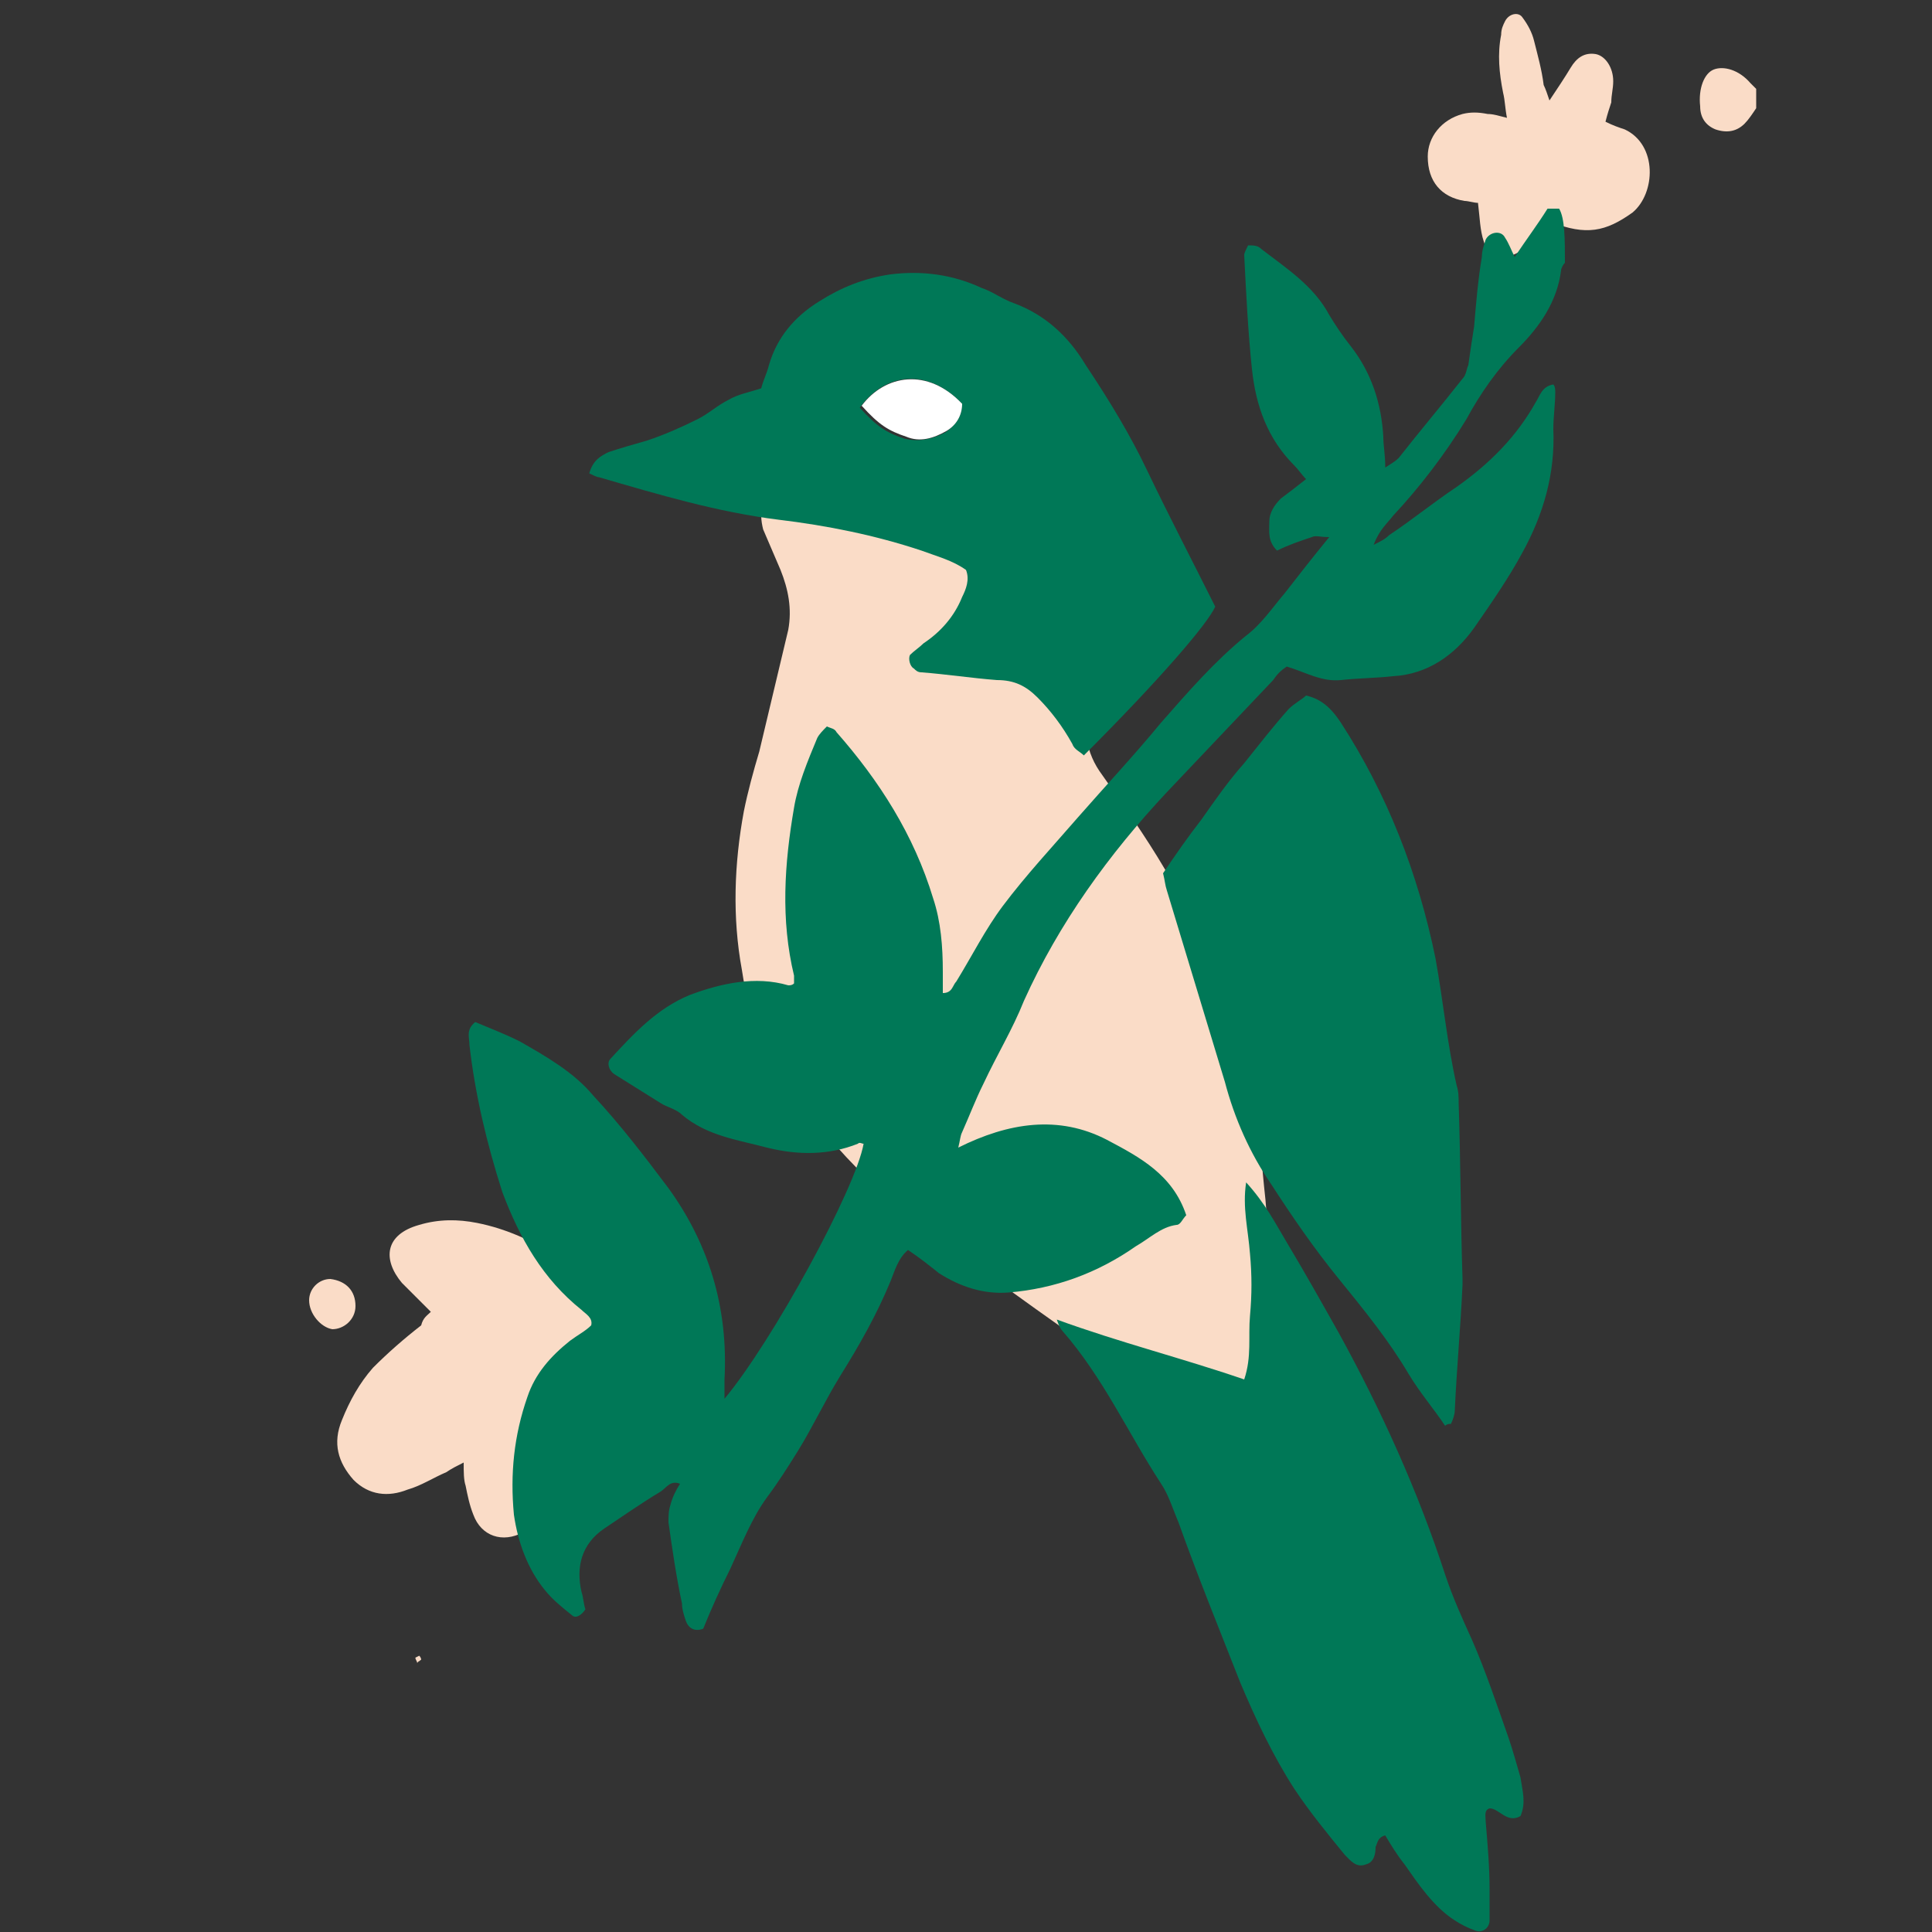
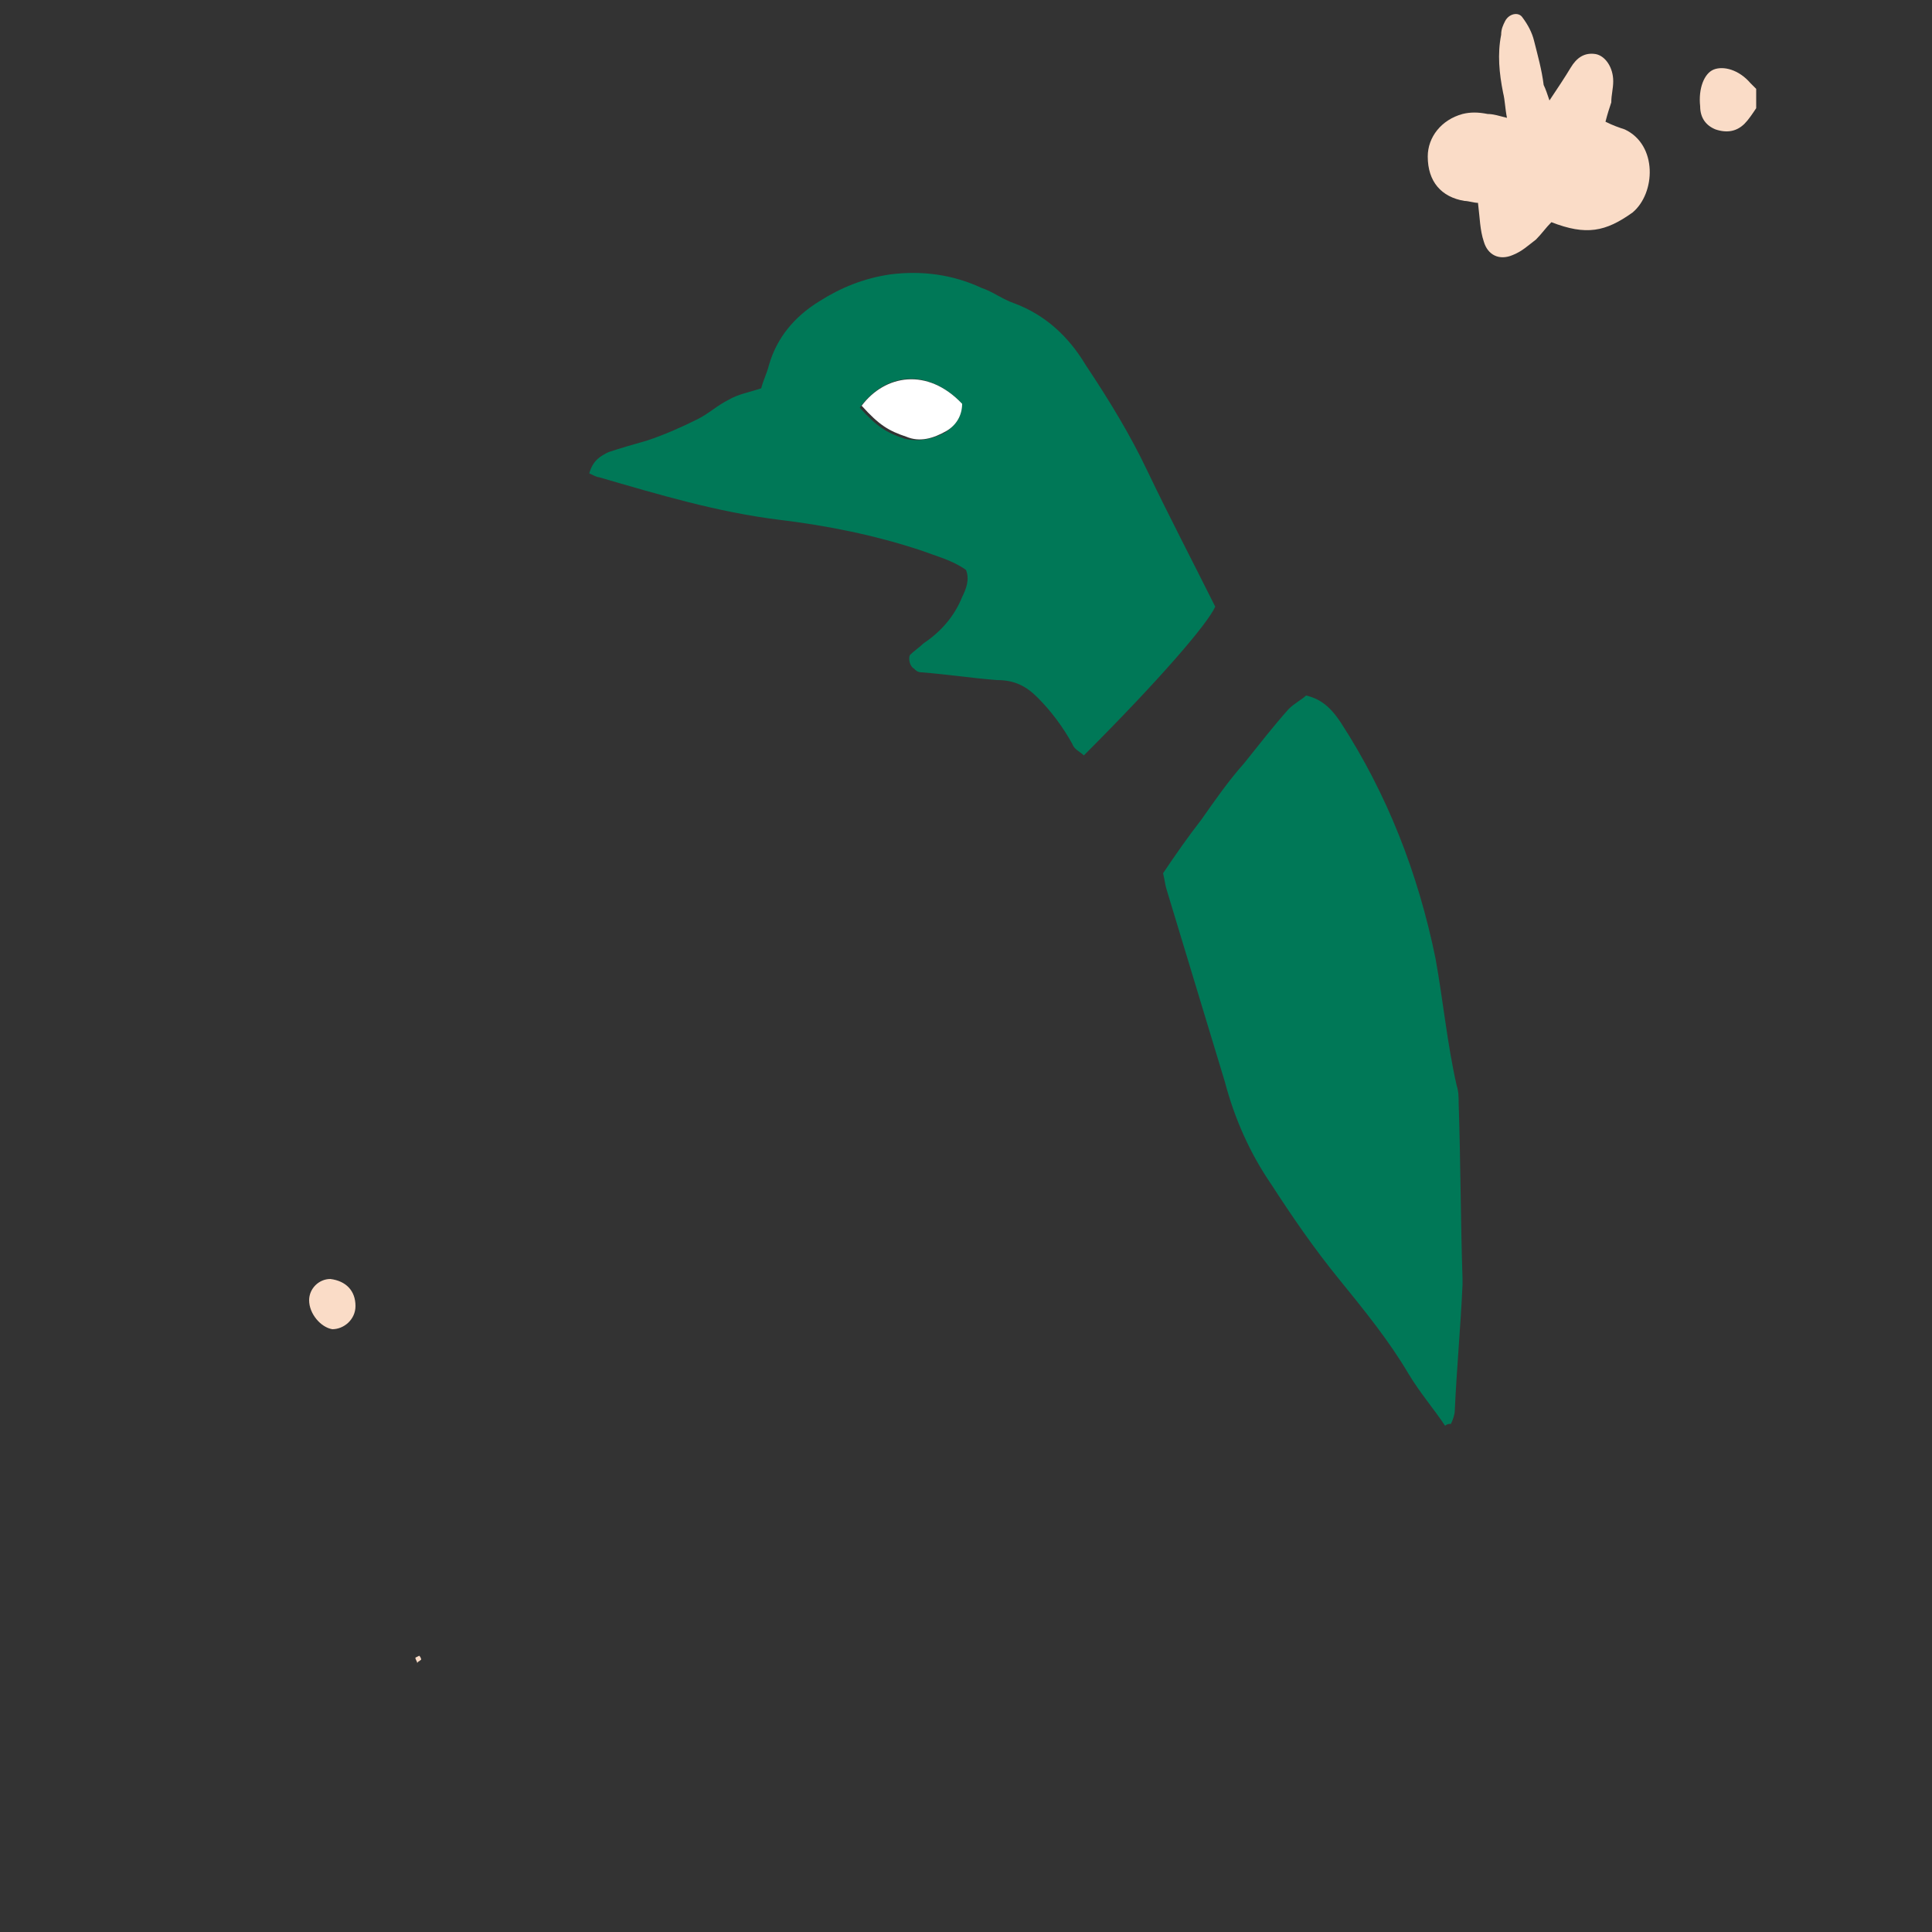
<svg xmlns="http://www.w3.org/2000/svg" version="1.1" id="Calque_1" x="0px" y="0px" viewBox="0 0 100 100" style="enable-background:new 0 0 100 100;" xml:space="preserve">
  <rect x="0" y="0" width="100" height="100" fill="#333333" stroke="none" />
  <style type="text/css">
	.st0{fill:#FADCC7;}
	.st1{fill:#007857;}
	.st2{fill:#FFFFFF;}
</style>
  <path class="st0" d="M90.9,5.6c-0.2,0.3-0.4,0.6-0.6,0.8c-0.4,0.4-0.9,0.5-1.5,0.3C88.3,6.5,88,6.1,88,5.5c-0.1-0.9,0.2-1.7,0.7-1.9  c0.5-0.2,1.3,0,1.9,0.7c0.1,0.1,0.2,0.2,0.3,0.3C90.9,4.9,90.9,5.2,90.9,5.6z" />
-   <path class="st0" d="M39.6,25.8c2.4,0,4.7,0.5,6.9,1c2.8,0.7,4.8,2.4,6.4,4.6c1,1.3,1.8,2.8,2.5,4.2c0.4,0.7,0.6,1.6,0.8,2.4  c0.1,0.7,0.3,1.3,0.7,1.9c1.2,1.7,2.4,3.4,3.4,5.1c1.1,1.8,2.2,3.5,2.9,5.4c0.8,2,1.3,4.1,1.7,6.3c0.3,1.8,0.4,3.6,0.6,5.4  c0.2,2.5,0.4,5,0.6,7.4c0.1,1.6,0.2,3.3,0.2,4.9c0,0.3-0.1,0.5-0.1,0.9c-0.3-0.1-0.5-0.1-0.6-0.2c-0.6-0.6-1.4-0.9-1.9-1.7  c-0.2-0.3-0.6-0.4-0.9-0.5c-2.7-0.6-4.9-2.1-7-3.6c-3-2.1-5.9-4.2-8.8-6.5c-3.1-2.4-5.5-5.3-7.3-8.7c-0.7-1.2-1.1-2.5-1.3-3.9  c-0.5-2.7-0.4-5.5,0.1-8.2c0.2-1,0.5-2.1,0.8-3.1c0.5-2.1,1-4.2,1.5-6.3c0.2-1.1,0-2.1-0.4-3.1c-0.3-0.7-0.6-1.4-0.9-2.1  C39.4,27,39.3,26.4,39.6,25.8z" />
-   <path class="st0" d="M22.3,67.9c-0.2-0.2-0.4-0.4-0.6-0.6c-0.3-0.3-0.6-0.6-0.9-0.9c-1-1.2-0.9-2.5,0.9-3c1-0.3,2-0.3,3-0.1  c1.5,0.3,2.8,0.9,4.1,1.7c0.4,0.2,0.7,0.5,1,0.8c0.8,0.8,1.4,1.7,1.4,2.9c-0.1,1.2-0.1,2.3-0.3,3.5c-0.1,0.9-0.3,1.9-0.6,2.8  c-0.5,1.6-1.5,2.9-2.8,4c-0.1,0.1-0.3,0.2-0.4,0.3c-1.1,0.6-2.2,0.2-2.6-0.9c-0.2-0.5-0.3-1-0.4-1.5c-0.1-0.3-0.1-0.7-0.1-1.2  c-0.4,0.2-0.6,0.3-0.9,0.5c-0.7,0.3-1.3,0.7-2,0.9c-1,0.4-2,0.3-2.8-0.5c-0.8-0.9-1.1-1.9-0.6-3.1c0.4-1,0.9-1.9,1.6-2.7  c0.8-0.8,1.6-1.5,2.5-2.2C21.9,68.2,22.1,68.1,22.3,67.9z" />
  <path class="st0" d="M83.1,6.3c0.4,0.2,0.7,0.3,1,0.4c1.7,0.8,1.6,3.3,0.4,4.3c-1.4,1-2.4,1.2-4.2,0.5c-0.3,0.3-0.5,0.6-0.8,0.9  c-0.4,0.3-0.7,0.6-1.2,0.8c-0.7,0.3-1.3,0-1.5-0.7c-0.2-0.6-0.2-1.2-0.3-2c-0.2,0-0.5-0.1-0.7-0.1c-1.2-0.2-1.9-1-1.9-2.3  c0-1,0.7-1.9,1.8-2.2c0.4-0.1,0.8-0.1,1.3,0c0.3,0,0.6,0.1,1,0.2c-0.1-0.5-0.1-0.9-0.2-1.3c-0.2-1-0.3-2-0.1-3  c0-0.3,0.1-0.5,0.2-0.7c0.2-0.4,0.7-0.5,0.9-0.2c0.3,0.4,0.5,0.8,0.6,1.2c0.2,0.8,0.4,1.5,0.5,2.3c0.1,0.2,0.2,0.5,0.3,0.8  C80.6,4.6,81,4,81.3,3.5c0.3-0.5,0.7-0.8,1.3-0.7c0.5,0.1,0.9,0.7,0.9,1.4c0,0.4-0.1,0.7-0.1,1.1C83.3,5.6,83.2,5.9,83.1,6.3z" />
  <path class="st0" d="M18.4,67.6c0,0.7-0.6,1.2-1.2,1.2C16.6,68.7,16,68,16,67.3c0-0.6,0.5-1.1,1.1-1.1  C17.9,66.3,18.4,66.8,18.4,67.6z" />
  <path class="st0" d="M21.6,86.1c0-0.1-0.1-0.2-0.1-0.3c0,0,0.2-0.1,0.2-0.1c0.1,0.1,0.1,0.2,0.1,0.2C21.7,86,21.6,86,21.6,86.1z" />
-   <path class="st1" d="M81,13.6c-0.1,0.1-0.2,0.3-0.2,0.4c-0.2,1.6-1.1,2.9-2.2,4c-1.1,1.1-2,2.4-2.7,3.7c-1.1,1.8-2.4,3.5-3.8,5  c-0.3,0.4-0.7,0.7-1,1.5c0.4-0.2,0.6-0.3,0.8-0.5c1.2-0.8,2.3-1.7,3.5-2.5c1.7-1.2,3.1-2.6,4.1-4.4c0.2-0.3,0.3-0.8,0.9-0.9  c0.1,0.1,0.1,0.3,0.1,0.4c0,0.6-0.1,1.3-0.1,1.9c0.1,2.3-0.5,4.4-1.6,6.4c-0.7,1.3-1.6,2.6-2.5,3.9c-1,1.4-2.4,2.4-4.2,2.5  c-0.9,0.1-1.8,0.1-2.7,0.2c-1,0.1-1.8-0.4-2.8-0.7c-0.3,0.2-0.5,0.4-0.7,0.7c-1.8,1.9-3.6,3.8-5.5,5.8c-3,3.2-5.6,6.8-7.4,10.8  c-0.6,1.5-1.4,2.8-2.1,4.3c-0.4,0.8-0.7,1.6-1.1,2.5c-0.1,0.2-0.1,0.4-0.2,0.8c2.6-1.3,5.2-1.7,7.7-0.4c1.7,0.9,3.4,1.8,4.1,3.9  c-0.2,0.2-0.3,0.5-0.5,0.5c-0.8,0.1-1.4,0.7-2.1,1.1c-2,1.4-4.2,2.2-6.6,2.4c-1.3,0.1-2.5-0.3-3.6-1c-0.5-0.4-1-0.8-1.6-1.2  c-0.5,0.4-0.7,1.1-0.9,1.6c-0.7,1.7-1.6,3.3-2.6,4.9c-0.8,1.3-1.4,2.6-2.2,3.9c-0.5,0.8-1,1.6-1.6,2.4c-0.8,1.1-1.3,2.4-1.9,3.7  c-0.5,1-1,2.1-1.4,3.1c-0.5,0.2-0.8-0.1-0.9-0.4c-0.1-0.3-0.2-0.6-0.2-0.9c-0.3-1.4-0.5-2.8-0.7-4.2c0-0.3,0-0.6,0.1-0.9  c0.1-0.4,0.3-0.8,0.5-1.1c-0.5-0.2-0.7,0.2-1,0.4c-1,0.6-2,1.3-2.9,1.9c-1.2,0.8-1.5,2-1.2,3.3c0.1,0.3,0.1,0.6,0.2,0.9  c-0.2,0.3-0.5,0.5-0.7,0.3c-0.5-0.4-1-0.8-1.4-1.3c-0.9-1.1-1.4-2.5-1.6-3.9c-0.2-2.1,0-4.1,0.7-6.1c0.4-1.2,1.2-2.1,2.2-2.9  c0.4-0.3,0.8-0.5,1.1-0.8c0.1-0.4-0.3-0.6-0.5-0.8c-2-1.6-3.2-3.7-4.1-6.1c-0.8-2.5-1.4-5-1.7-7.6c0-0.4-0.2-0.8,0.3-1.2  c0.7,0.3,1.5,0.6,2.3,1c1.4,0.8,2.8,1.6,3.8,2.8c1.4,1.5,2.7,3.2,3.9,4.8c2.1,2.9,3.1,6.2,2.9,9.9c0,0.3,0,0.6,0,1  c2.5-3,6.8-10.9,7.2-13.2c-0.1,0-0.2-0.1-0.3,0c-1.5,0.6-3.1,0.6-4.7,0.2c-1.5-0.4-3.1-0.6-4.4-1.7c-0.3-0.3-0.8-0.4-1.1-0.6  c-0.8-0.5-1.6-1-2.4-1.5c-0.3-0.2-0.4-0.6-0.2-0.8c1.2-1.3,2.4-2.6,4.1-3.3c1.6-0.6,3.4-1,5.1-0.5c0.1,0,0.2,0,0.3-0.1  c0-0.1,0-0.3,0-0.4c-0.7-2.9-0.5-5.8,0-8.7c0.2-1.2,0.7-2.4,1.2-3.6c0.1-0.2,0.3-0.4,0.5-0.6c0.2,0.1,0.4,0.1,0.5,0.3  c2.2,2.5,4,5.3,5,8.6c0.4,1.2,0.5,2.5,0.5,3.8c0,0.4,0,0.7,0,1.1c0.5,0,0.5-0.4,0.7-0.6c0.8-1.3,1.5-2.7,2.4-3.9  c1.2-1.6,2.6-3.1,3.9-4.6c1.4-1.6,2.9-3.2,4.3-4.9c1.4-1.6,2.8-3.2,4.4-4.5c0.8-0.6,1.4-1.5,2-2.2c0.7-0.9,1.4-1.8,2.3-2.9  c-0.5,0-0.7-0.1-0.9,0c-0.6,0.2-1.2,0.4-1.8,0.7c-0.5-0.5-0.4-1-0.4-1.5c0-0.5,0.3-0.9,0.6-1.2c0.4-0.3,0.8-0.6,1.3-1  c-0.2-0.2-0.4-0.5-0.6-0.7c-1.4-1.4-2-3.1-2.2-5c-0.2-1.9-0.3-3.9-0.4-5.9c0-0.1,0.1-0.3,0.2-0.5c0.3,0,0.5,0,0.7,0.2  c1.3,1,2.7,1.9,3.5,3.4c0.3,0.5,0.7,1.1,1.1,1.6c1.1,1.4,1.6,3,1.7,4.7c0,0.5,0.1,0.9,0.1,1.6c0.3-0.2,0.5-0.3,0.7-0.5  c1.1-1.4,2.2-2.7,3.3-4.1c0.2-0.2,0.2-0.5,0.3-0.7c0.1-0.7,0.2-1.4,0.3-2c0.1-1.2,0.2-2.4,0.4-3.6c0-0.3,0.1-0.6,0.2-0.9  c0.2-0.4,0.8-0.5,1-0.1c0.2,0.3,0.3,0.6,0.5,1c0.6-0.9,1.2-1.7,1.7-2.5c0.2,0,0.4,0,0.6,0C81,11.3,81,12.4,81,13.6z" />
-   <path class="st1" d="M64.5,61.2c1,1.1,1.5,2.1,2.1,3.1c0.9,1.5,1.8,3.1,2.7,4.7c2.2,4,4.1,8.2,5.5,12.5c0.4,1.2,0.9,2.3,1.4,3.4  c0.7,1.6,1.3,3.4,1.9,5.1c0.2,0.6,0.4,1.3,0.6,2c0.1,0.7,0.3,1.3,0,2c-0.7,0.4-1.1-0.4-1.6-0.4c-0.3,0.1-0.2,0.4-0.2,0.7  c0.1,1.2,0.2,2.3,0.2,3.5c0,0.5,0,1.1,0,1.6c0,0.4-0.4,0.7-0.8,0.5c-0.3-0.1-0.7-0.3-1-0.5c-1.1-0.7-1.9-1.9-2.6-2.9  c-0.4-0.5-0.7-1-1-1.5c-0.4,0.1-0.4,0.4-0.5,0.6c0,0.4-0.1,0.8-0.5,0.9c-0.5,0.2-0.8-0.2-1.1-0.5c-0.9-1.1-1.8-2.2-2.6-3.4  c-1.1-1.7-2-3.6-2.8-5.5c-1.1-2.8-2.2-5.5-3.2-8.3c-0.3-0.7-0.5-1.4-0.9-2c-1.7-2.6-3-5.5-5.1-7.9c-0.1-0.1-0.2-0.3-0.3-0.6  c3.3,1.2,6.5,2,9.7,3.1c0.4-1.2,0.2-2.2,0.3-3.3c0.1-1.1,0.1-2.1,0-3.2C64.6,63.6,64.3,62.5,64.5,61.2z" />
  <path class="st1" d="M30.5,24.5c0.2-0.7,0.6-0.9,1-1.1c0.6-0.2,1.3-0.4,2-0.6c0.9-0.3,1.8-0.7,2.6-1.1c0.6-0.3,1-0.7,1.6-1  c0.5-0.3,1.1-0.4,1.7-0.6c0.1-0.4,0.3-0.8,0.4-1.2c0.4-1.4,1.3-2.5,2.6-3.3c1.1-0.7,2.3-1.2,3.7-1.4c1.6-0.2,3.2,0,4.7,0.7  c0.6,0.2,1.1,0.6,1.7,0.8c1.6,0.6,2.8,1.7,3.7,3.2c1.2,1.8,2.3,3.6,3.2,5.5c1.1,2.3,2.3,4.6,3.5,7c-0.4,0.9-2.9,3.8-6.8,7.7  c-0.2-0.2-0.5-0.3-0.6-0.6c-0.5-0.9-1.1-1.7-1.8-2.4c-0.6-0.6-1.2-0.9-2.1-0.9c-1.3-0.1-2.6-0.3-3.9-0.4c-0.2,0-0.3-0.1-0.4-0.2  c-0.2-0.1-0.3-0.5-0.2-0.7c0.2-0.2,0.5-0.4,0.7-0.6c0.9-0.6,1.6-1.4,2-2.4c0.2-0.4,0.4-0.9,0.2-1.4c-0.7-0.5-1.5-0.7-2.3-1  c-2.4-0.8-4.9-1.3-7.4-1.6c-3.2-0.4-6.2-1.3-9.3-2.2C30.9,24.7,30.7,24.6,30.5,24.5z M49.8,20.9c-1.8-1.9-4-1.6-5.3,0.2  c0.9,1,1.4,1.3,2.3,1.6c0.8,0.2,1.5,0,2.1-0.3C49.5,22,49.8,21.5,49.8,20.9z" />
  <path class="st1" d="M74.8,73.8c-0.6-0.9-1.3-1.7-1.9-2.7c-1-1.7-2.3-3.3-3.6-4.9c-1.3-1.6-2.4-3.2-3.5-4.9  c-1.1-1.6-1.9-3.4-2.4-5.3c-1-3.3-2-6.6-3-9.9c-0.1-0.3-0.1-0.5-0.2-0.9c0.6-0.9,1.3-1.9,2-2.8c0.7-1,1.4-2,2.2-2.9  c0.8-1,1.5-1.9,2.3-2.8c0.3-0.3,0.7-0.5,0.9-0.7c0.9,0.2,1.4,0.8,1.8,1.4c2.4,3.7,4,7.8,4.9,12.2c0.4,2.2,0.6,4.4,1.1,6.6  c0.1,0.3,0.1,0.6,0.1,0.9c0.1,3,0.1,6,0.2,9.1c0,0.1,0,0.2,0,0.3c-0.1,2.2-0.3,4.3-0.4,6.5c0,0.2-0.1,0.5-0.2,0.7  C75,73.7,74.9,73.7,74.8,73.8z" />
  <path class="st2" d="M49.8,20.9c0,0.6-0.3,1.1-0.8,1.4c-0.7,0.4-1.4,0.6-2.1,0.3c-0.9-0.3-1.4-0.6-2.3-1.6  C45.8,19.4,48,19,49.8,20.9z" />
</svg>